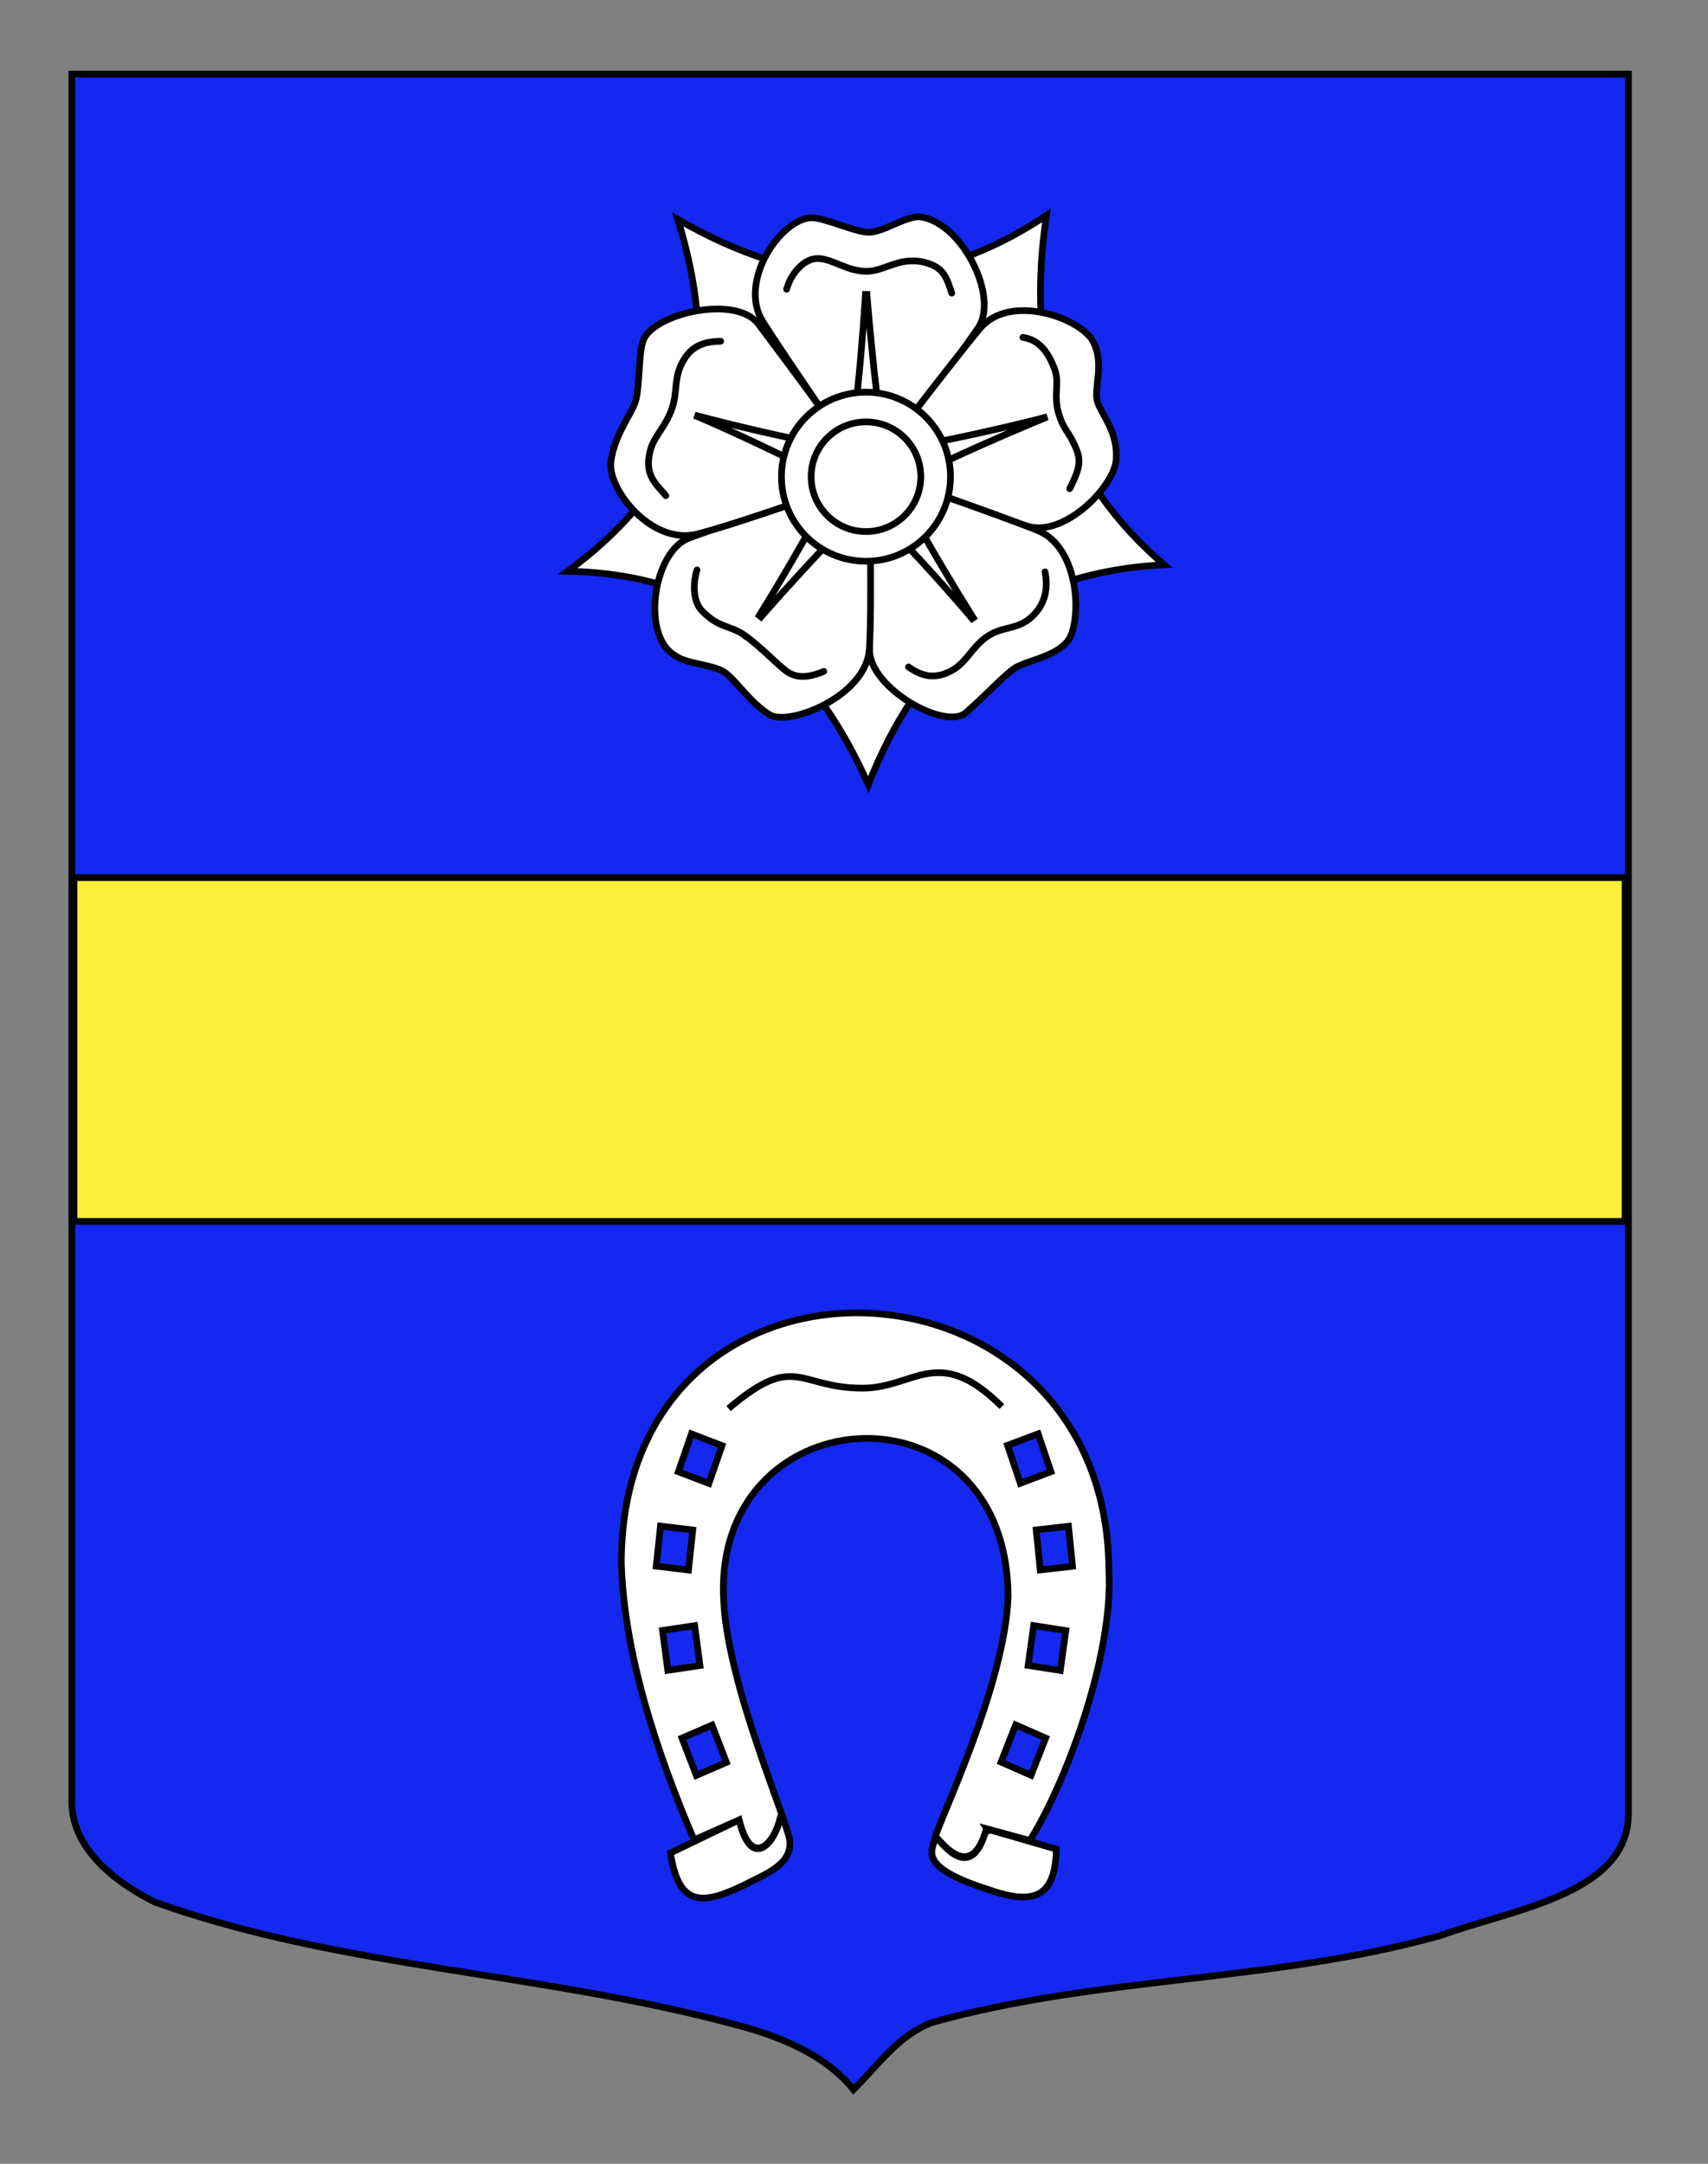
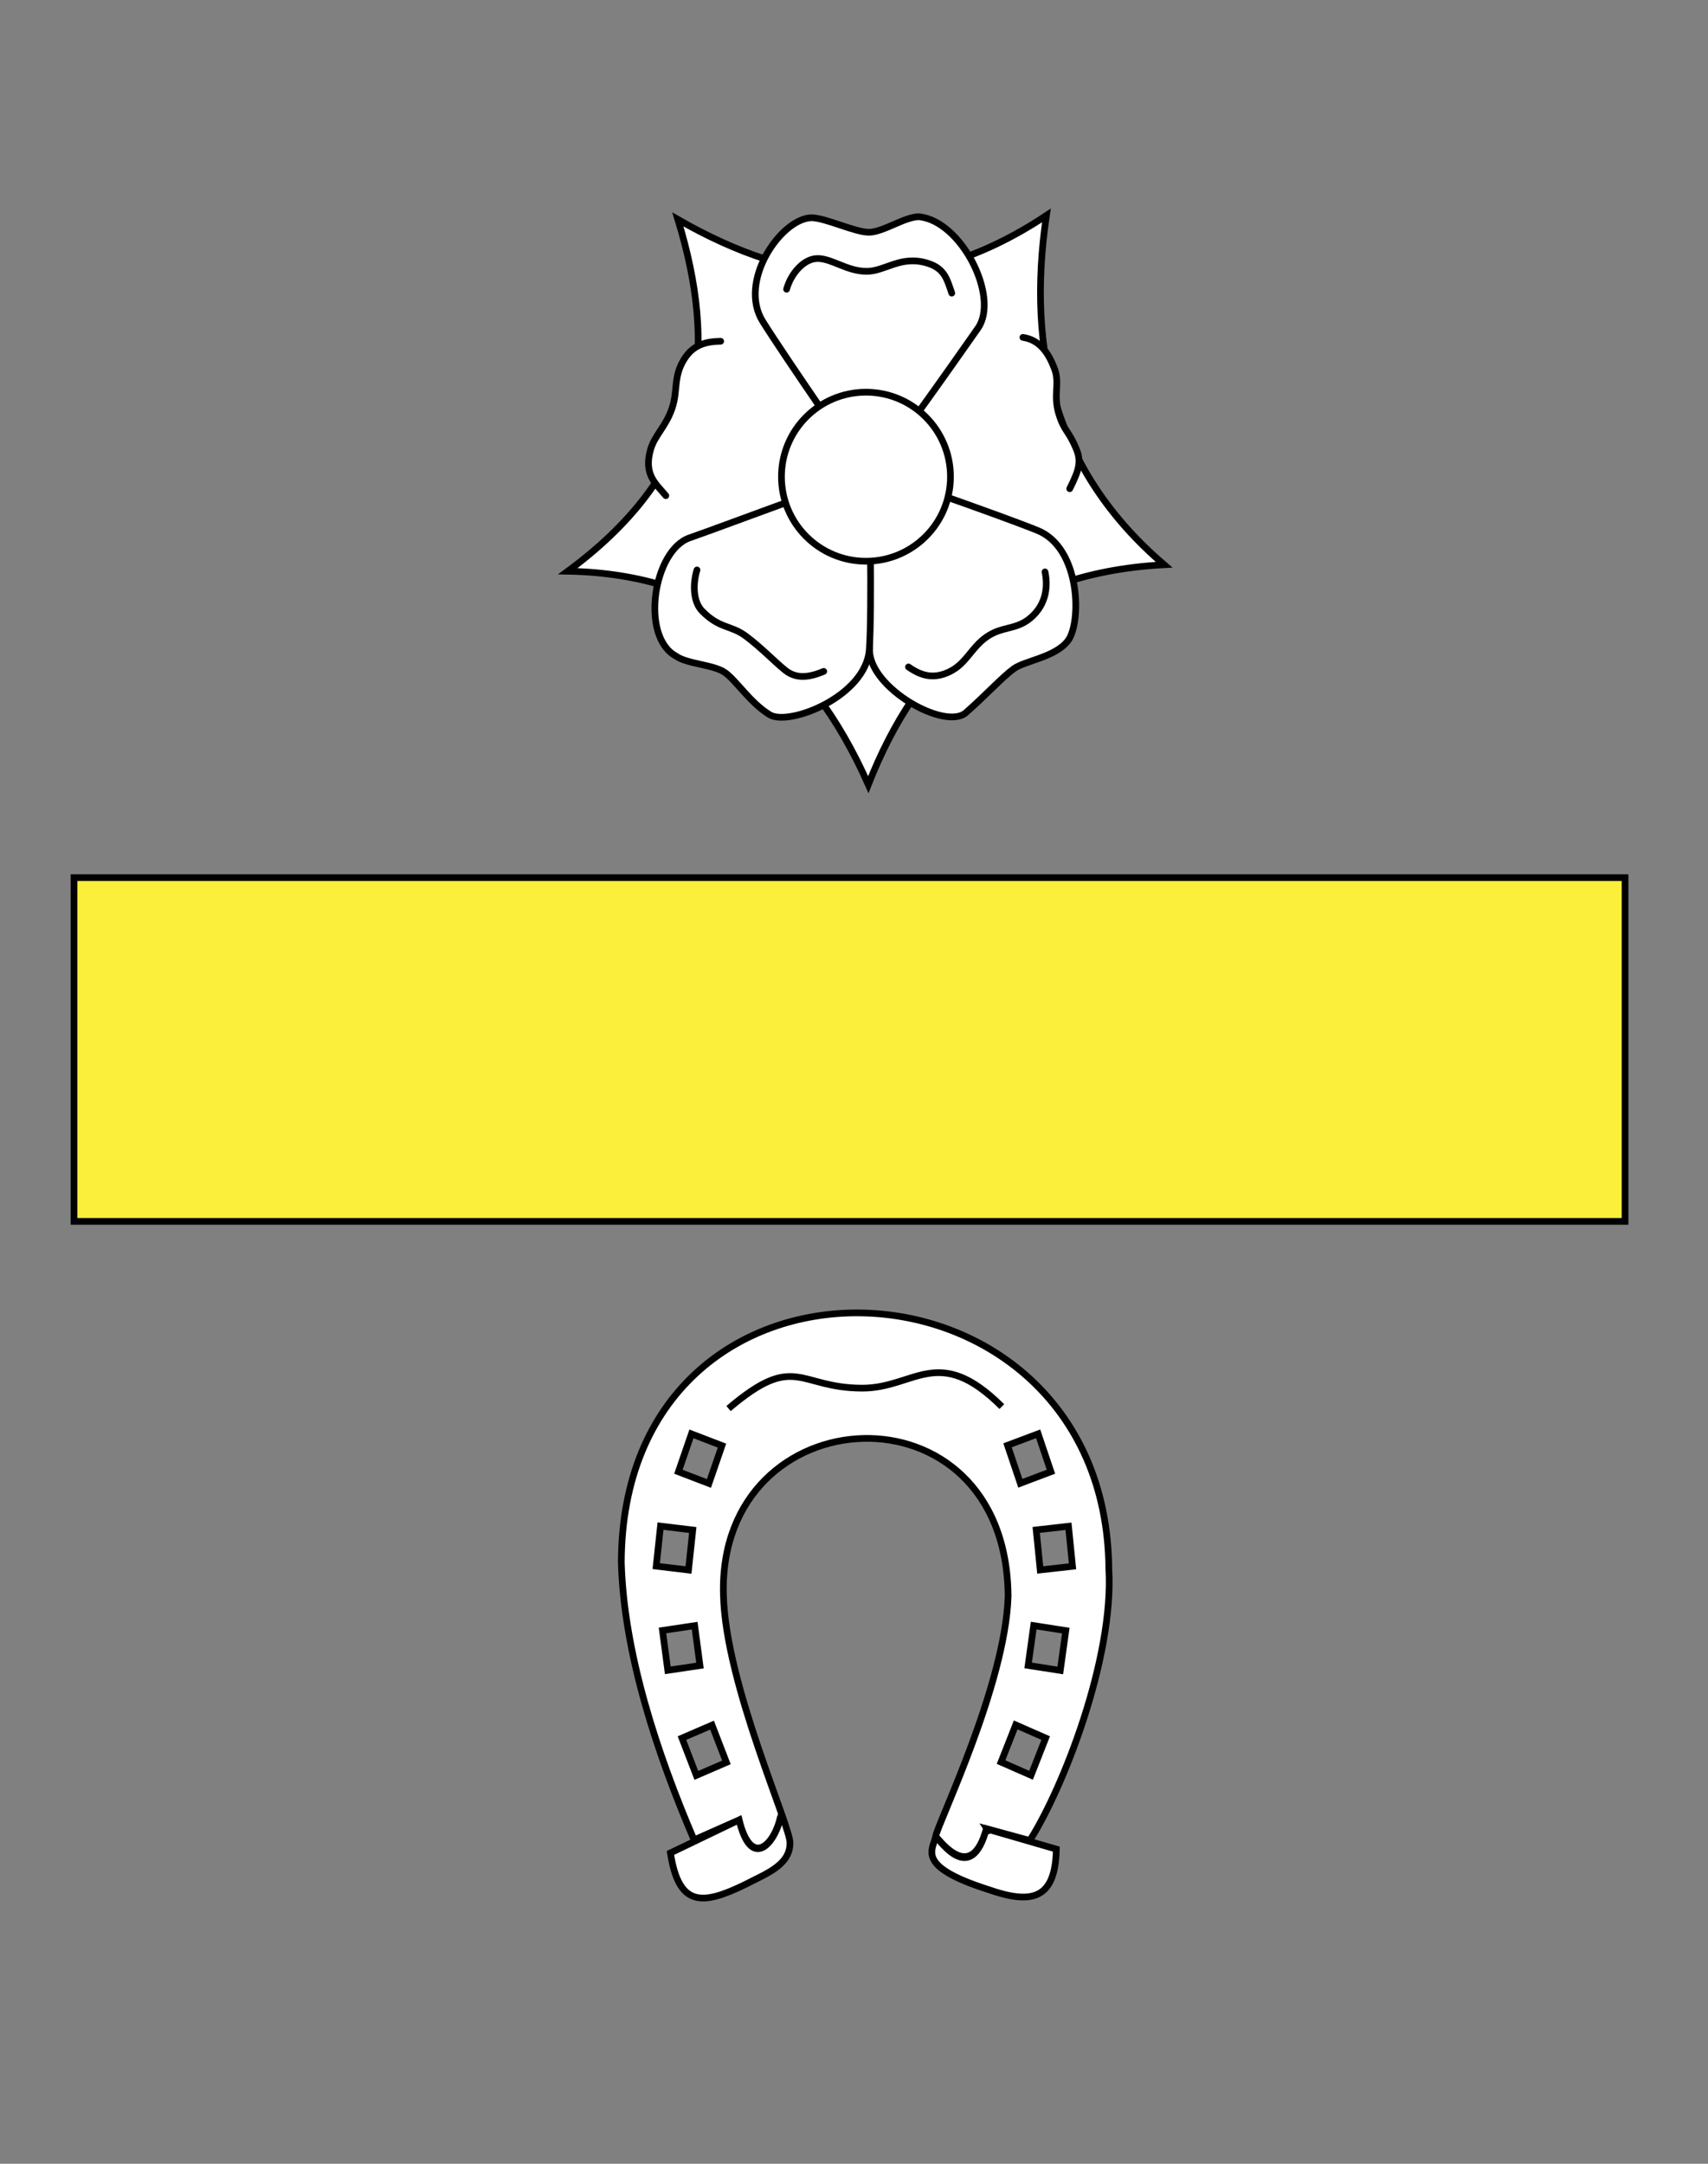
<svg xmlns="http://www.w3.org/2000/svg" version="1.1" id="Layer_1" x="0px" y="0px" width="255.118px" height="323.148px" viewBox="0 0 255.118 323.148" enable-background="new 0 0 255.118 323.148" xml:space="preserve">
  <rect x="0" y="0" width="255.118" height="323.148" fill="#808080" stroke="none" />
  <g id="Calque_2">
-     <path fill="#1428F0" stroke="#000000" d="M10.728,11.075c78,0,154.505,0,232.505,0c0,135.583,0,149.083,0,259.75   c0,12.043-17.1,14.25-28.1,18.25c-25,7-51,6-76,12.999c-5,2-7.651,6-11.651,10c-4-5-10.562-7.773-16.662-9.443   c-29.833-8.167-59.687-8.556-87.687-18.556c-6-3-12.406-8-12.406-15C10.728,245.533,10.728,147.45,10.728,11.075z" />
-   </g>
+     </g>
  <g id="Calque_1">
    <g>
      <path fill="#FFFFFF" stroke="#000000" d="M128.259,196.076c-17.849-0.123-35.39,11.958-35.456,37.297    c0.395,13.587,5.325,28.459,10.868,41.413l6.729-2.989c1.832,7.403,5.32,3.555,6.173-0.457c0.017,0.135,0.034,0.241,0.051,0.326    c-0.014-0.046-0.023-0.074-0.046-0.146c-1.018,4.134-4.425,7.672-6.18,0.276l-10.258,4.934c1.247,8.068,4.723,7.859,11.143,4.725    c3.035-1.578,6.656-2.86,6.711-6.114c0.337-2.052-9.665-23.766-9.94-37.214c-0.808-29.887,42.298-32.344,42.522,0.266    c-0.404,13.238-10.507,33.943-10.812,35.829c-0.353,1.981-3.171,4.46,7.853,7.971c6.385,2.231,10.014,1.587,10.164-6.033    l-10.346-3.003c0.422,0.66,0.005-0.018,0.006-0.027l6.373,1.742c4.979-7.791,12.598-27.272,11.805-40.586    C165.417,209.322,146.675,196.203,128.259,196.076z M155.064,214.137l1.911,5.658l-4.57,1.725l-1.913-5.666L155.064,214.137z     M103.279,214.144l4.559,1.75l-1.949,5.652l-4.559-1.749L103.279,214.144z M159.597,227.942l0.601,5.981l-4.823,0.54l-0.602-5.975    L159.597,227.942z M98.657,227.917l4.819,0.581l-0.638,5.976l-4.819-0.58L98.657,227.917z M154.398,242.776l4.799,0.748    l-0.828,5.949l-4.799-0.749L154.398,242.776z M103.76,242.788l0.791,5.955l-4.804,0.712l-0.792-5.953L103.76,242.788z     M151.71,257.607l4.479,1.965l-2.186,5.555l-4.479-1.966L151.71,257.607z M106.354,257.639l2.149,5.568l-4.492,1.94l-2.148-5.569    L106.354,257.639z M139.937,274.461c0.629,0.577,5.127,7.144,7.388-1.338C145.136,281.242,140.56,275.065,139.937,274.461z" />
      <path id="polyline16362" fill="none" stroke="#000000" d="M108.817,210.362c10.045-8.54,10.34-3.048,19.999-3.048    c7.846,0,11.308-6.722,20.826,2.754" />
    </g>
  </g>
  <rect x="11.059" y="131.074" fill="#FCEF3C" stroke="#000000" width="231.667" height="51.334" />
  <g id="Rose">
    <path id="sepales" fill="#FFFFFF" stroke="#000000" stroke-linecap="round" d="M156.299,32.173   c-3.003,20.341,1.305,38.25,17.58,52.167c-23.957,1.298-36.837,14.176-44.182,32.84c-8.739-19.69-22.907-31.47-44.885-31.87   c21.362-15.748,22.158-33.781,16.44-52.538C118.602,42.743,136.686,45.223,156.299,32.173z" />
    <g id="g13210" transform="translate(0,32)">
      <path id="petale1" fill="#FFFFFF" stroke="#000000" stroke-linecap="round" d="M121.167,0.516c2.1,0,6.515,2.172,8.613,2.172    c2.1,0,5.357-2.316,7.458-2.316c6.301,0.542,12.111,11.958,8.831,16.65c-3.249,4.646-15.933,22.706-16.36,22.153    c-1.127-1.461-12.44-17.83-15.781-23.167C110.202,10.056,116.602,0.705,121.167,0.516z" />
-       <path id="petale2" fill="#FFFFFF" stroke="#000000" stroke-linecap="round" d="M163.211,18.906    c1.888,3.396,0.072,7.13,0.721,9.126c0.649,1.998,3.121,4.528,2.771,8.693c-0.339,4.029-7.759,11.524-13.207,9.864    c-5.45-1.662-24.68-6.773-24.286-7.35c1.041-1.524,13.112-17.344,17.155-22.168C150.875,11.689,161.324,15.51,163.211,18.906z" />
      <path id="petale3" fill="#FFFFFF" stroke="#000000" stroke-linecap="round" d="M159.501,63.706    c-1.935,2.489-6.395,2.946-8.093,4.18c-1.699,1.232-4.074,3.854-7.132,6.546c-3.058,2.692-14.293-3.585-14.396-9.309    c-0.104-5.667-0.53-26.995,0.141-26.797c1.771,0.518,19.098,6.532,24.937,8.886C161.47,49.836,161.548,61.07,159.501,63.706z" />
      <path id="petale4" fill="#FFFFFF" stroke="#000000" stroke-linecap="round" d="M114.971,74.749    c-2.874-1.748-4.948-5.046-6.647-6.28c-1.698-1.233-5.696-1.274-7.394-2.508c-5.312-2.918-3.334-15.771,2.078-17.639    c5.358-1.85,26.799-10.026,26.818-9.327c0.054,1.843,0.454,19.711,0.021,25.991C129.363,71.99,117.847,76.497,114.971,74.749z" />
-       <path id="petale5" fill="#FFFFFF" stroke="#000000" stroke-linecap="round" d="M91.241,37.039    c0.456-3.972,3.016-7.057,3.666-9.054c0.647-1.997,0.465-6.968,1.114-8.966c1.133-4.071,13.824-7.175,17.274-2.606    c3.415,4.525,16.947,22.679,16.289,22.916c-1.738,0.62-19.352,6.901-25.459,8.43C97.312,49.463,90.78,41.054,91.241,37.039z" />
    </g>
-     <path id="path2244" fill="#FFFFFF" stroke="#000000" stroke-linecap="round" stroke-linejoin="round" d="M100.682,61.025   c0,0.41,24.774,6.552,26.004,5.631c1.126-0.921,2.967-25.8,2.661-25.8s2.048,24.98,2.969,26.005   c0.921,1.126,25.801-4.813,25.697-5.119c-0.104-0.307-23.139,9.623-23.65,10.852c-0.411,1.229,12.593,22.625,12.9,22.421   c0.307-0.205-16.382-19.247-17.918-19.145c-1.279,0-18.222,18.837-18.016,19.145c0.306,0.204,13.41-21.603,12.899-22.831   c-0.41-1.229-23.137-11.671-23.342-11.158h-0.204V61.025L100.682,61.025z" />
    <path id="coeur" fill="#FFFFFF" stroke="#000000" d="M141.968,71.195c0,6.972-5.65,12.623-12.623,12.623   c-6.97,0-12.622-5.651-12.622-12.623s5.651-12.623,12.622-12.623C136.317,58.572,141.968,64.223,141.968,71.195z" />
    <path id="path3105" fill="#FFFFFF" stroke="#000000" stroke-linecap="round" d="M117.493,43.194   c0.59-2.211,2.568-4.718,4.831-4.581c2.124,0.128,4.219,1.869,7.054,1.91c2.839,0.042,5.183-2.518,9.289-1.174   c2.438,0.798,2.788,2.373,3.495,4.426" />
    <path id="path1348" fill="#FFFFFF" stroke="#000000" stroke-linecap="round" d="M152.79,50.387   c2.396,0.363,3.783,2.136,4.768,4.834c0.729,2-0.248,3.875,0.59,6.587s1.456,2.394,2.66,5.366c0.741,1.833,0.293,3.161-1.029,5.814   " />
    <path id="path1350" fill="#FFFFFF" stroke="#000000" stroke-linecap="round" d="M156.087,85.41   c0.384,1.765,0.421,4.778-2.271,6.965c-2.129,1.73-4.153,1.128-6.474,2.762c-2.321,1.635-2.984,3.962-5.531,5.192   c-2.455,1.186-4.335,0.526-6.116-0.722" />
    <path id="path1352" fill="#FFFFFF" stroke="#000000" stroke-linecap="round" d="M123.04,100.268   c-2.074,0.867-4.07,1.226-5.818-0.215c-1.644-1.352-3.528-3.334-5.8-5.036c-2.271-1.702-3.902-1.071-6.537-3.749   c-1.388-1.41-1.414-4.07-0.779-6.147" />
    <path id="path1354" fill="#FFFFFF" stroke="#000000" stroke-linecap="round" d="M99.452,74.027   c-1.436-1.752-3.393-3.122-2.255-6.972c0.604-2.04,2.26-3.369,3.176-6.055c0.916-2.688,0.163-4.682,1.805-7.334   c1.361-2.202,3.29-2.665,5.463-2.703" />
-     <path id="path6793" fill="#FFFFFF" stroke="#000000" stroke-linecap="round" stroke-linejoin="round" d="M137.536,71.195   c0,4.523-3.667,8.19-8.19,8.19c-4.521,0-8.188-3.667-8.188-8.19c0-4.523,3.667-8.189,8.188-8.189   C133.869,63.005,137.536,66.671,137.536,71.195z" />
  </g>
</svg>